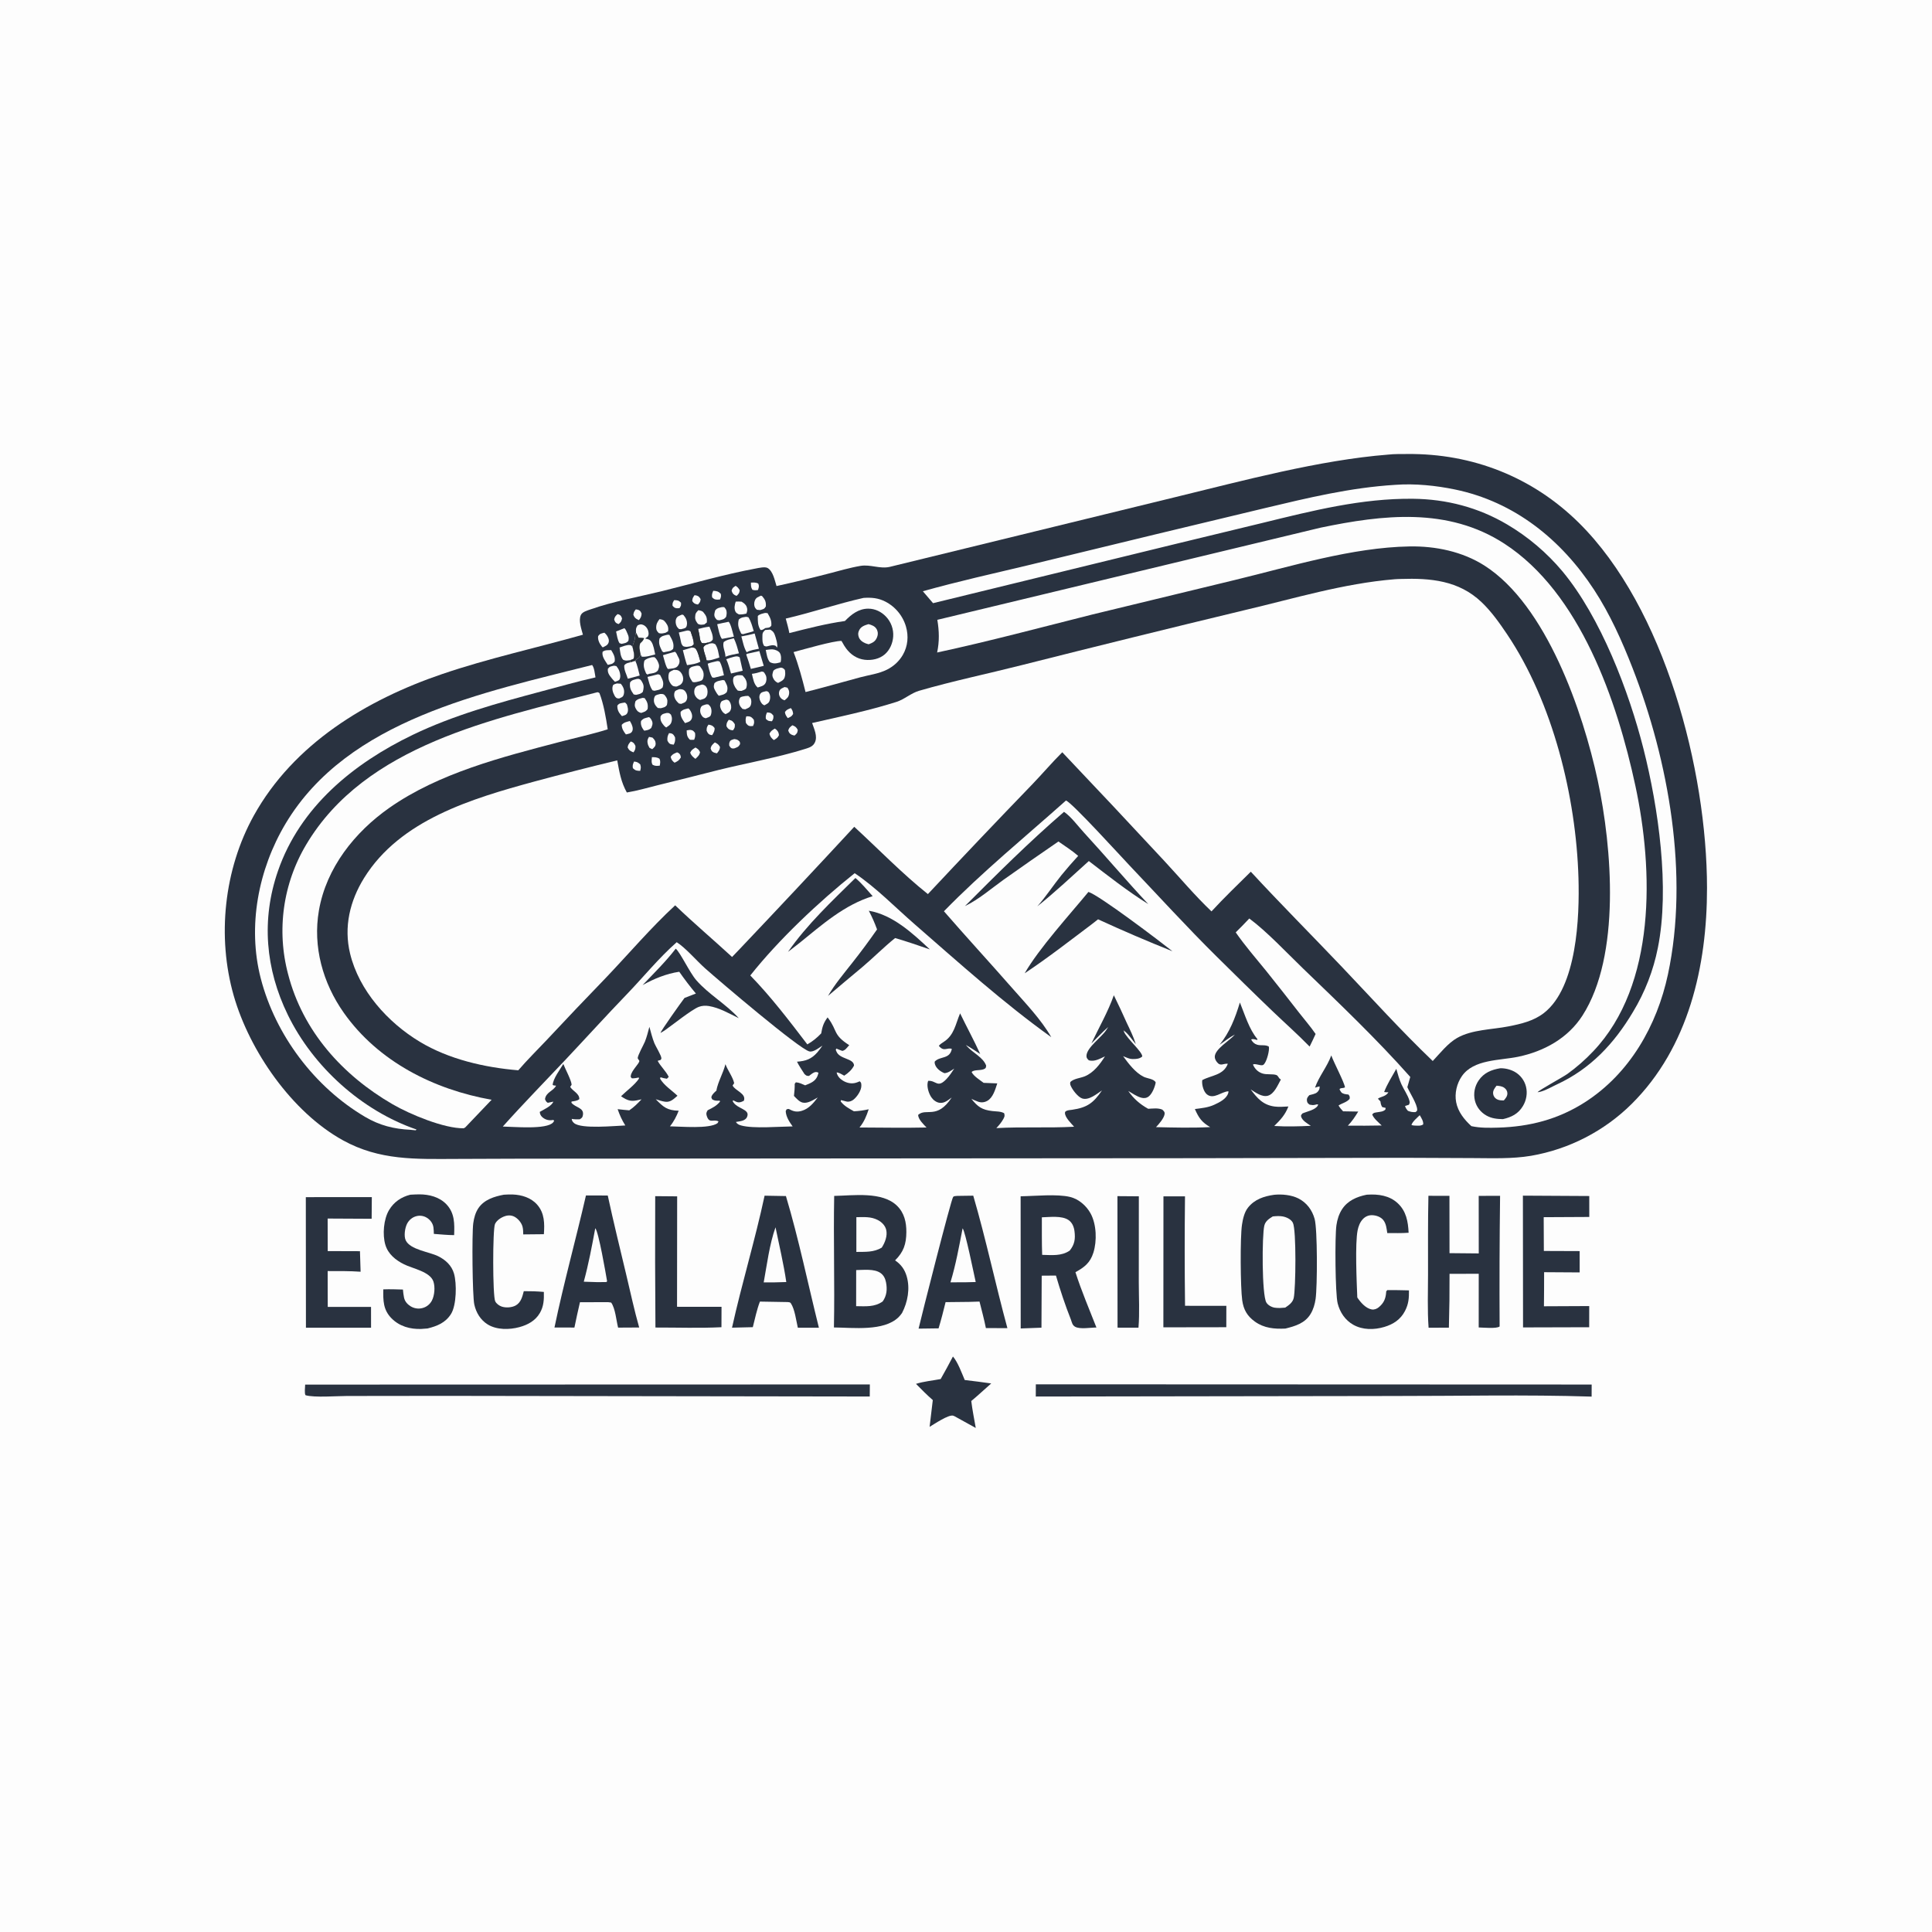
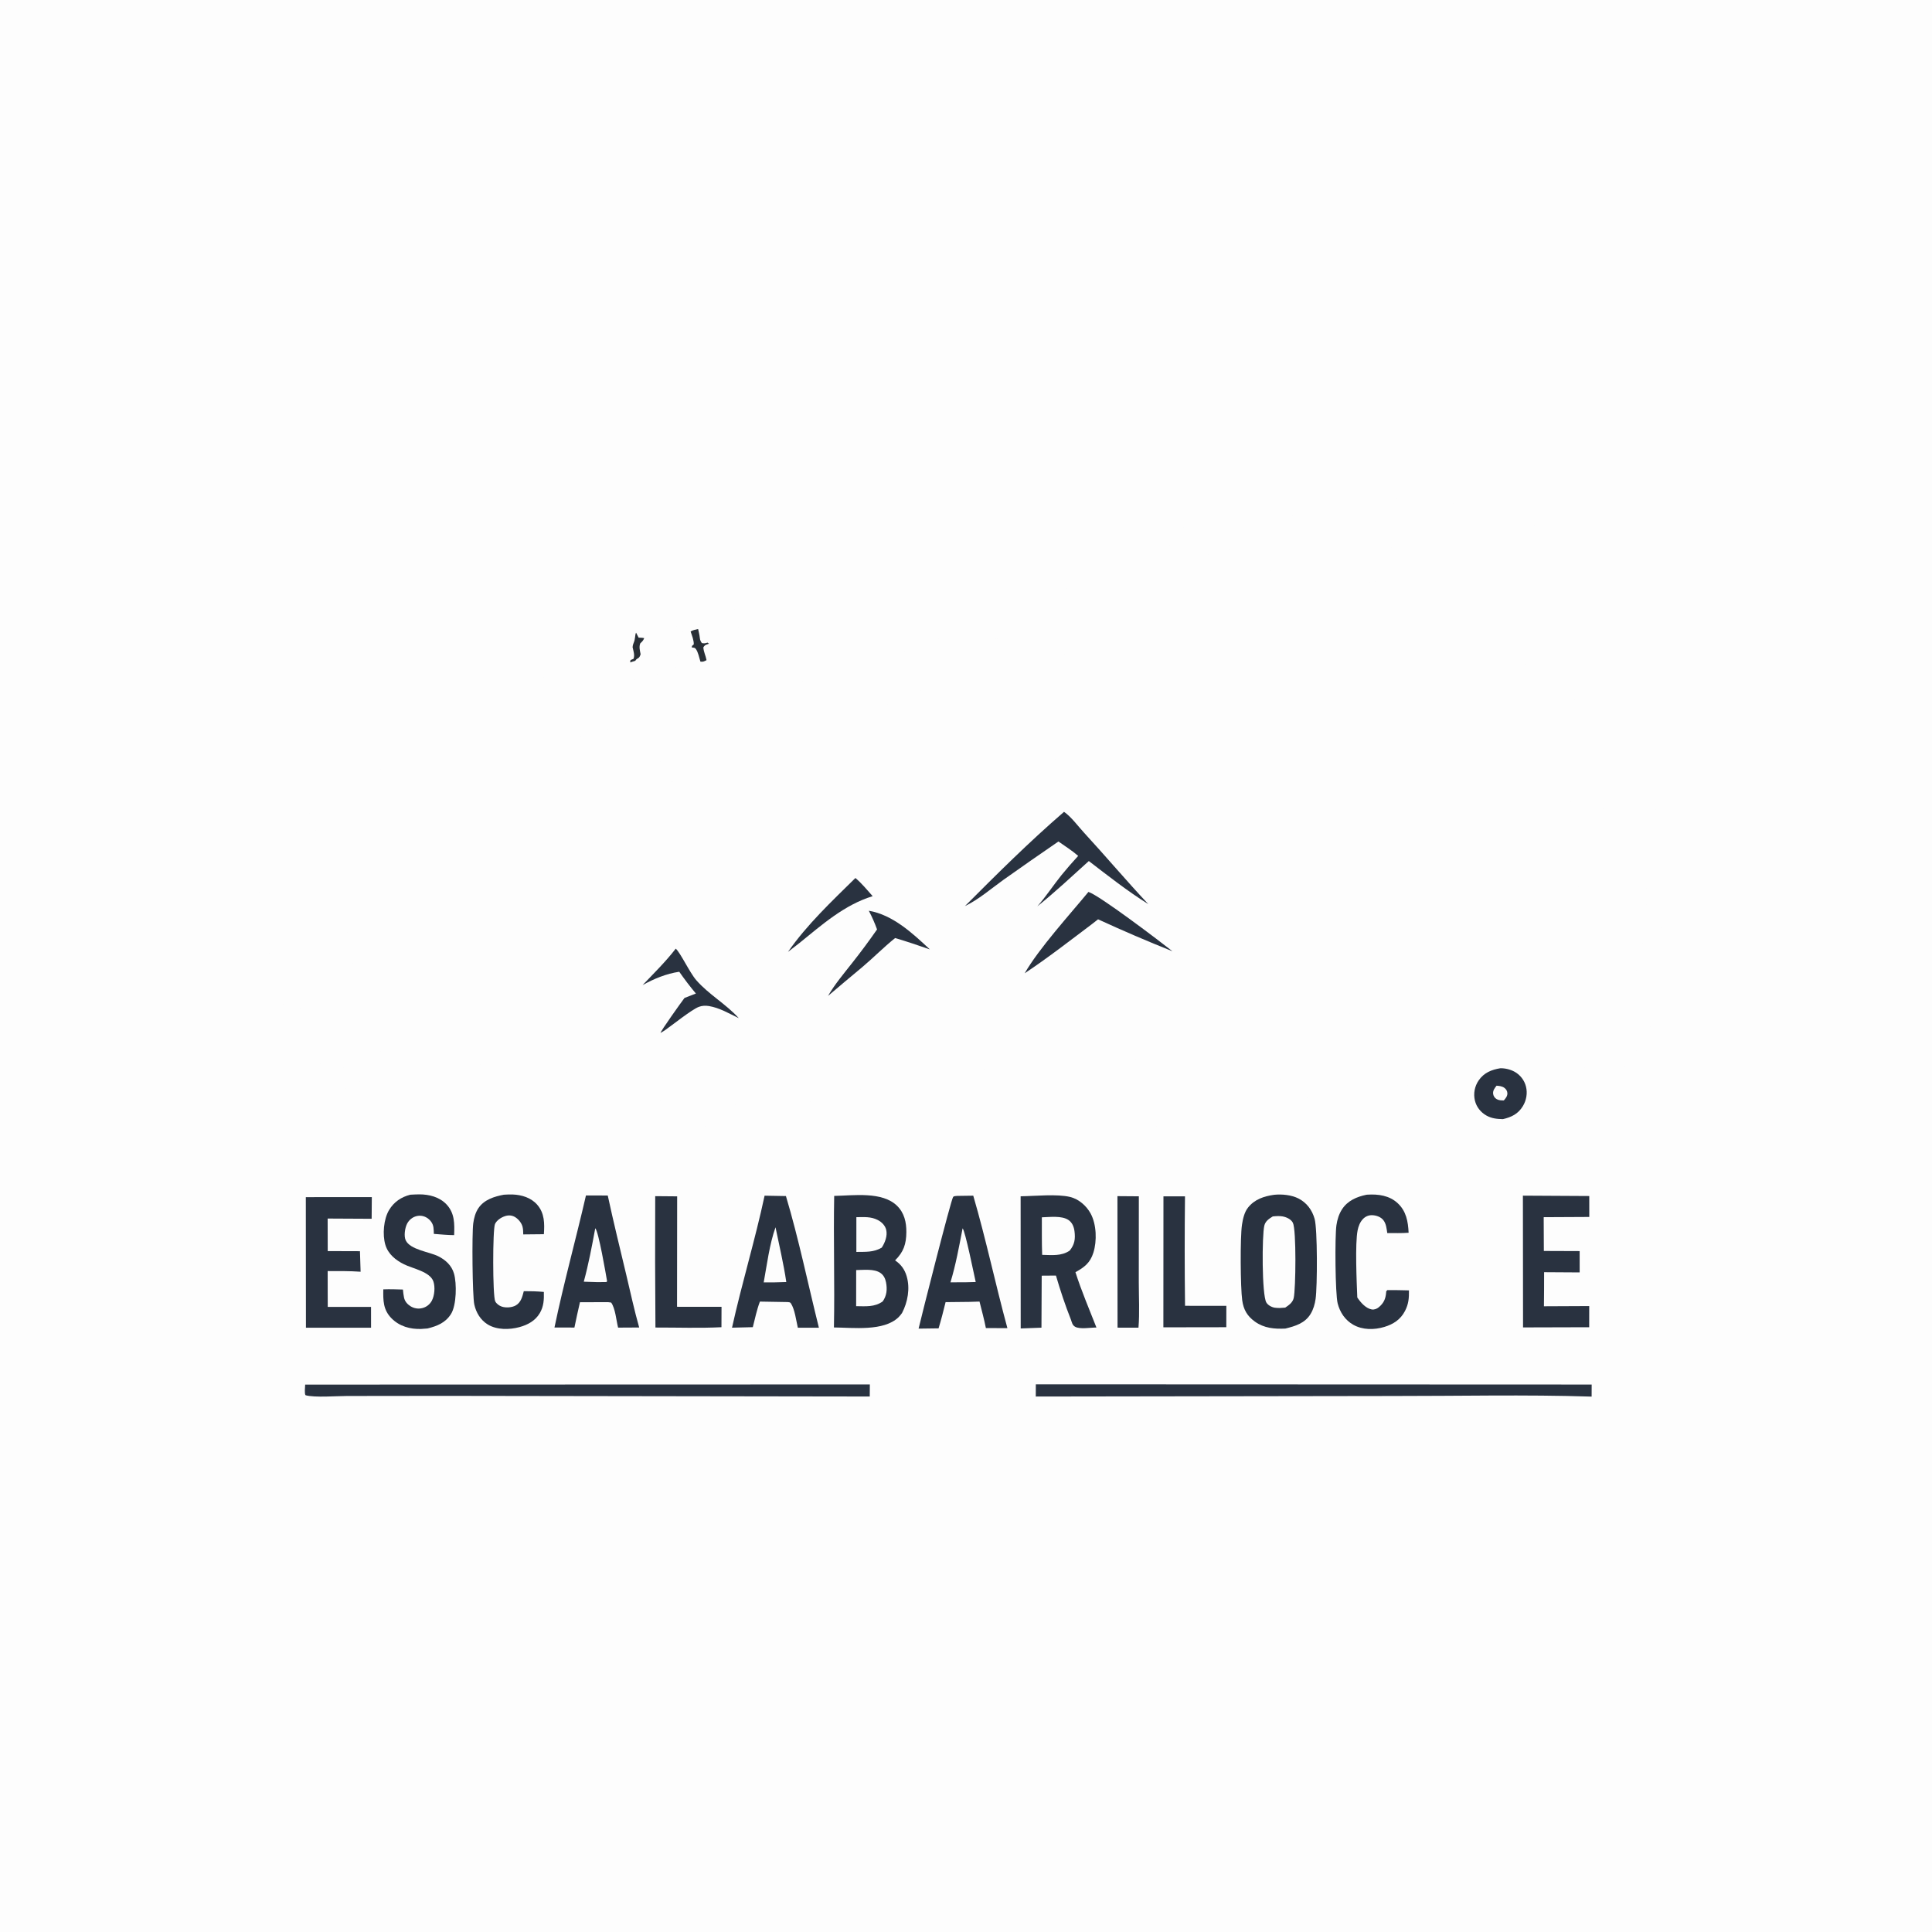
<svg xmlns="http://www.w3.org/2000/svg" width="1023" height="1023">
  <path fill="#FDFDFD" d="M0 0L1024 0L1024 1024L0 1024L0 0Z" />
-   <path fill="#293240" d="M504.585 718.276C507.162 721.219 509.251 727.038 510.834 730.721Q517.855 731.544 524.854 732.539C521.303 735.617 517.925 738.855 514.291 741.845C514.869 746.616 515.841 751.373 516.668 756.109L505.462 749.916C505.218 749.813 504.985 749.681 504.731 749.606C502.273 748.884 494.618 754.116 492.227 755.511L493.919 741.344C490.802 738.62 487.914 735.715 485.019 732.758C489.195 731.441 493.779 731.043 498.09 730.21Q501.448 724.303 504.585 718.276Z" />
  <path fill="#293240" d="M591.688 633.364L603.02 633.449L602.995 678.973C603.002 686.891 603.47 695.118 602.828 703.005L591.741 702.992L591.688 633.364Z" />
  <path fill="#293240" d="M616.051 633.482L627.461 633.471Q627.129 662.447 627.483 691.423L649.354 691.441L649.331 702.767L616.01 702.82L616.051 633.482Z" />
  <path fill="#293240" d="M346.937 633.371L358.555 633.472L358.495 691.943L382.05 691.97L382.01 702.76C370.454 703.343 358.642 702.901 347.058 702.934Q346.778 668.153 346.937 633.371Z" />
  <path fill="#293240" d="M723.563 632.623C723.744 632.607 723.923 632.588 724.104 632.576C729.799 632.222 735.651 633.019 740.017 637.035C744.628 641.276 745.582 646.815 745.866 652.748C742.13 653.04 738.313 652.903 734.564 652.908C734.206 650.54 733.999 647.964 732.455 646.024C731.126 644.353 728.746 643.535 726.67 643.449C724.704 643.367 722.959 644.108 721.62 645.542C720.119 647.151 719.299 649.299 718.87 651.426C717.452 658.453 718.365 678.906 718.691 687.013C720.36 689.537 723.108 692.754 726.297 693.348C727.65 693.6 729.052 693.039 730.079 692.183C732.712 689.988 733.691 687.724 733.962 684.42L734.009 683.768L734.601 683.11Q740.324 683.087 746.044 683.258C746.103 687.343 745.878 690.448 743.935 694.185C741.585 698.705 737.767 701.196 732.995 702.62C727.634 704.219 721.516 704.277 716.54 701.449C712.24 699.006 709.487 694.864 708.289 690.124C707.018 685.094 706.759 654.846 707.644 648.743C708.074 645.777 708.98 642.835 710.622 640.305C713.587 635.737 718.431 633.674 723.563 632.623Z" />
  <path fill="#293240" d="M266.754 632.608C268.318 632.513 269.893 632.419 271.461 632.482C276.244 632.674 281.147 634.156 284.401 637.839C288.382 642.344 288.376 647.884 287.986 653.515L277.061 653.623C277.025 652.284 277.024 650.885 276.693 649.579C276.174 647.529 274.441 645.431 272.624 644.383C270.998 643.445 269.178 643.369 267.415 643.946C265.385 644.61 263.025 646.113 262.104 648.121C260.835 650.888 260.818 686.073 262.212 689.024C262.825 690.321 264.348 691.399 265.67 691.844C267.875 692.586 271.084 692.376 273.114 691.219C275.872 689.645 276.616 686.528 277.346 683.679C280.92 683.654 284.409 683.759 287.97 684.077C288.079 688.11 287.931 691.702 285.84 695.275C283.459 699.345 279.451 701.513 275.031 702.715C269.769 704.146 263.041 704.248 258.252 701.302C254.437 698.956 252.077 695.022 251.139 690.707C250.139 686.11 249.834 653.321 250.592 647.715C250.97 644.924 251.755 641.994 253.367 639.643C256.412 635.205 261.734 633.547 266.754 632.608Z" />
  <path fill="#293240" d="M161.933 633.895L196.879 633.865L196.789 645.345L173.49 645.225L173.535 662.458L190.599 662.513L190.94 673.383C185.142 672.961 179.313 673.053 173.502 673.037L173.516 683.75L173.544 692.025L196.46 692.012L196.473 703.025L161.997 703.021L161.933 633.895Z" />
  <path fill="#293240" d="M806.38 633.098L841.522 633.296L841.533 644.381L817.392 644.505L817.471 662.388L836.434 662.457L836.439 673.747Q827.026 673.632 817.612 673.629L817.589 682.875L817.52 691.677L841.499 691.566L841.482 702.774L806.456 702.872L806.38 633.098Z" />
  <path fill="#293240" d="M217.257 632.606C218.839 632.52 220.431 632.42 222.015 632.418C227.212 632.411 232.668 633.797 236.359 637.667C240.817 642.341 240.686 648.015 240.468 654.003C236.897 653.989 233.289 653.606 229.726 653.35C229.688 652.201 229.668 651.027 229.505 649.888C229.203 647.771 227.908 646.028 226.138 644.881Q225.835 644.683 225.514 644.517Q225.193 644.351 224.856 644.218Q224.519 644.086 224.171 643.989Q223.822 643.892 223.466 643.831Q223.109 643.77 222.748 643.745Q222.387 643.721 222.026 643.734Q221.664 643.747 221.306 643.797Q220.947 643.847 220.596 643.933C218.397 644.457 216.585 645.964 215.552 647.958C214.427 650.128 213.749 654.49 214.83 656.758C217.22 661.773 227.273 662.824 232.019 665.174C235.949 667.12 239.154 670.065 240.399 674.38C241.899 679.574 241.759 691.109 238.8 695.779C235.843 700.445 231.465 702.163 226.378 703.43Q224.688 703.609 222.99 703.681C217.169 703.878 211.495 702.293 207.318 698.059C202.86 693.54 202.858 688.64 202.962 682.722C206.432 682.589 209.885 682.709 213.353 682.816C213.491 684.227 213.638 685.666 213.929 687.054C214.35 689.065 215.647 690.564 217.364 691.647Q217.707 691.864 218.071 692.045Q218.434 692.226 218.814 692.369Q219.193 692.512 219.586 692.616Q219.978 692.72 220.379 692.784Q220.78 692.848 221.185 692.872Q221.59 692.895 221.996 692.877Q222.401 692.859 222.803 692.8Q223.204 692.741 223.598 692.642Q224.001 692.544 224.39 692.405Q224.78 692.265 225.153 692.085Q225.526 691.905 225.878 691.687Q226.23 691.468 226.557 691.214Q226.884 690.959 227.182 690.672Q227.48 690.384 227.746 690.067Q228.012 689.75 228.243 689.406Q228.475 689.062 228.668 688.696C230.101 685.988 230.475 681.481 229.492 678.572C227.714 673.314 218.47 671.723 213.923 669.449C209.491 667.233 205.522 664.056 204.051 659.152C202.435 653.766 203.132 645.56 205.993 640.758C208.562 636.448 212.444 633.808 217.257 632.606Z" />
  <path fill="#293240" d="M310.26 633.017L321.809 633.019C324.822 647.003 328.226 660.85 331.55 674.759C333.794 684.148 335.814 693.628 338.451 702.916L327.284 702.979C326.311 699.179 325.858 692.908 323.623 689.719L322.125 689.513L307.093 689.518Q305.53 696.209 304.157 702.942L293.597 702.917C298.447 679.512 304.912 656.335 310.26 633.017Z" />
  <path fill="#FDFDFD" d="M315.193 650.347C316.936 652.014 320.826 674.697 321.459 678.43L321.111 678.844L316.455 678.901L309.111 678.665C311.647 669.359 313.445 659.827 315.193 650.347Z" />
-   <path fill="#293240" d="M756.352 633.18L767.485 633.196L767.521 663.547L783.006 663.692L782.978 633.219L794.298 633.191Q793.866 667.776 794.054 702.364C792.488 703.664 785.281 702.928 782.981 702.894L782.995 674.476L767.536 674.494Q767.596 688.749 767.19 702.999L756.444 703.039C755.761 693.673 756.141 684.013 756.151 674.619C756.165 660.814 756.045 646.981 756.352 633.18Z" />
  <path fill="#293240" d="M404.854 633.118Q410.505 633.17 416.154 633.319C422.981 656.166 427.827 679.886 433.61 703.029L422.449 703.022C421.573 699.242 420.868 693.351 418.804 690.161C418.333 689.434 417.914 689.589 417.125 689.449L402.377 689.195C400.72 693.544 399.761 698.232 398.617 702.741L387.609 703.008C392.796 679.575 399.839 656.572 404.854 633.118Z" />
  <path fill="#FDFDFD" d="M410.638 649.855C412.608 659.494 414.915 669.109 416.347 678.845L409.462 679.037L404.383 679.041C406.122 669.549 407.416 658.928 410.638 649.855Z" />
  <path fill="#293240" d="M506.894 633.233L515.342 633.112C522.119 656.289 527.079 679.952 533.422 703.256L522.029 703.218C521.103 698.511 519.811 693.844 518.659 689.186L513.191 689.354L500.691 689.488C499.546 694.15 498.376 698.777 496.98 703.372L486.393 703.51C487.88 697.121 503.557 635.191 504.689 633.795C505.154 633.221 506.201 633.325 506.894 633.233Z" />
  <path fill="#FDFDFD" d="M509.707 650.395C511.173 652.127 515.678 674.62 516.646 678.834L511.505 678.964L503.272 679.001C506.114 669.664 507.854 659.966 509.707 650.395Z" />
  <path fill="#293240" d="M548.477 733.001L842.793 733.116Q842.825 736.312 842.768 739.508C807.653 738.376 772.238 739.228 737.09 739.185L548.453 739.466L548.477 733.001Z" />
  <path fill="#293240" d="M161.584 733.147L460.587 733.064L460.534 739.457L234.896 739.116L183.682 739.178C178.434 739.183 166.436 740.133 161.777 738.773C161.114 737.873 161.563 734.407 161.584 733.147Z" />
  <path fill="#293240" d="M540.425 633.44C547.894 633.34 559.727 632.094 566.681 633.809C571.222 634.929 575.28 638.489 577.485 642.543C580.618 648.302 580.905 657.052 578.953 663.284C577.265 668.673 574.151 671.058 569.449 673.625C572.594 683.496 576.785 693.274 580.565 702.932C577.535 702.905 571.801 703.991 569.228 702.493C567.759 701.639 567.571 700.14 567.018 698.643C563.975 690.996 561.445 683.305 559.127 675.414L551.586 675.473L551.456 703.011L540.467 703.422L540.425 633.44Z" />
  <path fill="#FDFDFD" d="M551.663 644.568C555.771 644.472 562.177 643.559 565.766 646.006C567.776 647.377 568.658 649.639 568.953 651.973C569.469 656.054 569.015 658.944 566.43 662.176C562.039 665.22 556.89 664.547 551.826 664.453C551.584 657.842 551.697 651.185 551.663 644.568Z" />
  <path fill="#293240" d="M441.707 633.238C451.859 633.053 467.204 630.75 475.053 638.529C478.855 642.297 479.955 647.225 479.918 652.415C479.872 658.755 478.437 662.926 473.954 667.372C477.117 669.528 479.037 672.165 480.111 675.864C481.965 682.25 480.642 689.482 477.624 695.256C477.041 696.05 476.471 696.803 475.76 697.489C467.9 705.073 451.77 702.974 441.567 702.893C442.037 679.675 441.252 656.449 441.707 633.238Z" />
  <path fill="#FDFDFD" d="M453.448 644.504C457.466 644.459 461.16 644.11 464.834 646.024C466.852 647.076 468.665 648.864 469.23 651.13C470.025 654.324 468.606 657.987 466.886 660.62C462.623 663.178 458.262 662.823 453.445 662.896L453.448 644.504Z" />
  <path fill="#FDFDFD" d="M453.35 672.508C457.262 672.461 462.837 671.733 466.181 674.017C467.893 675.187 468.758 676.985 469.145 678.975C469.865 682.675 469.566 686.029 467.384 689.122C463.086 692.188 458.348 691.671 453.331 691.621L453.35 672.508Z" />
  <path fill="#293240" d="M674.65 632.646C678.772 632.232 683.808 632.695 687.55 634.603C691.914 636.829 694.785 640.719 696.095 645.401C697.636 650.91 697.562 681.196 696.614 687.809C696.22 690.555 695.431 693.289 693.997 695.682C691.019 700.651 685.894 702.174 680.617 703.479C674.845 703.766 669.359 703.298 664.49 699.807C660.374 696.856 658.446 693.436 657.759 688.517C656.81 681.713 656.621 655.158 657.638 648.479C658.099 645.455 658.887 641.857 660.822 639.433C664.356 635.005 669.271 633.414 674.65 632.646Z" />
  <path fill="#FDFDFD" d="M673.929 644.107C675.565 643.933 677.377 643.804 679.003 644.072C681.034 644.407 683.57 645.509 684.574 647.45C686.49 651.155 686.097 682.603 685.028 687.289C684.473 689.721 682.462 691.084 680.529 692.39C678.714 692.567 676.815 692.707 675.004 692.429C673.364 692.179 671.422 691.149 670.545 689.692C668.119 685.662 668.195 654.16 669.46 648.967C670.049 646.55 671.956 645.341 673.929 644.107Z" />
-   <path fill="#293240" d="M735.138 240.707C738.415 240.333 741.94 240.432 745.246 240.401C779.621 240.078 811.471 252.574 836.02 276.837C881.529 321.815 903.832 407.812 903.868 470.151C903.891 511.438 894.163 554.605 863.913 584.597Q862.562 585.932 861.162 587.214Q859.762 588.497 858.314 589.725Q856.866 590.953 855.373 592.126Q853.879 593.298 852.342 594.413Q850.805 595.528 849.227 596.584Q847.649 597.639 846.032 598.634Q844.415 599.63 842.761 600.562Q841.107 601.495 839.419 602.365Q837.731 603.234 836.011 604.039Q834.291 604.844 832.542 605.583Q830.793 606.322 829.017 606.994Q827.241 607.666 825.441 608.27Q823.641 608.874 821.819 609.409Q819.998 609.944 818.157 610.41Q816.316 610.875 814.459 611.271Q812.602 611.666 810.731 611.991C800.613 613.693 790.128 613.246 779.898 613.208L743 613.054L631.164 613.265L277.25 613.524L241.366 613.655C220.077 613.727 201.054 614.518 181.63 603.818C154.54 588.894 132.147 556.471 123.772 527.259C114.828 496.062 118.615 460.314 134.368 431.899C155.445 393.879 194.125 370.517 234.243 356.875C258.61 348.589 283.91 343.089 308.662 336.078C307.878 333.169 306.194 328.481 307.585 325.616C308.39 323.959 310.937 323.288 312.59 322.704C324.7 318.426 338.259 316.032 350.783 312.939C367.085 308.914 383.635 304.103 400.136 301.036C401.711 300.743 405.09 299.939 406.482 300.777C409.343 302.499 410.238 307.348 411.174 310.315Q424.876 307.313 438.452 303.787C444.129 302.34 449.904 300.601 455.681 299.632C460.873 298.761 466.006 301.371 471.16 300.152L622.041 263.303C657.861 254.589 698.68 243.564 735.138 240.707Z" />
-   <path fill="#FDFDFD" d="M327 325.173C327.275 325.253 327.563 325.298 327.825 325.414C328.845 325.864 328.984 326.51 329.381 327.459C328.971 329.165 328.883 329.266 327.573 330.44C327.289 330.335 326.991 330.264 326.722 330.126C325.684 329.593 325.58 329.015 325.215 327.997C325.5 326.535 325.961 326.152 327 325.173Z" />
  <path fill="#FDFDFD" d="M389.515 310.193C390.607 310.867 391.02 311.421 391.673 312.52C391.484 314.195 391.182 314.303 390.07 315.495C389.72 315.382 389.302 315.267 388.993 315.067C387.935 314.382 387.768 313.862 387.381 312.741C387.905 311.168 388.129 311.152 389.515 310.193Z" />
  <path fill="#FDFDFD" d="M406.137 377.245C406.291 377.249 406.446 377.248 406.6 377.258C408.206 377.36 408.479 377.716 409.497 378.895C409.578 380.418 409.533 380.571 408.769 381.892C407.062 381.81 406.699 381.845 405.514 380.626C405.363 379.146 405.555 378.555 406.137 377.245Z" />
  <path fill="#FDFDFD" d="M397.61 308.497C399.031 308.454 400.252 308.291 401.532 309.033C402.073 310.5 401.78 310.911 401.384 312.387C400.202 312.586 399.528 312.628 398.376 312.277C397.53 310.885 397.663 310.103 397.61 308.497Z" />
  <path fill="#FDFDFD" d="M418.762 374.93C419.552 375.883 419.896 376.846 419.955 378.063C419.119 379.485 418.579 379.554 417.122 380.249C416.363 379.161 415.694 378.365 415.627 376.985C416.617 375.686 417.283 375.555 418.762 374.93Z" />
  <path fill="#FDFDFD" d="M367.745 315.164C368.121 315.211 368.668 315.262 369.016 315.386C370.133 315.784 370.382 316.293 370.975 317.239C370.808 318.785 370.61 318.899 369.577 320.094C367.943 319.798 367.484 319.606 366.553 318.274C366.635 316.724 366.866 316.471 367.745 315.164Z" />
  <path fill="#FDFDFD" d="M356.984 317.773C358.849 317.833 359.262 317.86 360.609 319.137C360.668 320.654 360.622 320.735 359.788 322.01C359.385 322.034 358.614 322.093 358.232 322.056C357.142 321.952 356.836 321.489 356.112 320.755C356.066 319.226 356.172 319.084 356.984 317.773Z" />
  <path fill="#FDFDFD" d="M334.006 392.602C335.579 393.165 335.721 393.542 336.471 394.97C336.53 396.601 336.308 397.074 335.447 398.374C333.845 397.753 333.093 397.339 332.334 395.802C332.503 394.255 333.035 393.741 334.006 392.602Z" />
  <path fill="#FDFDFD" d="M336.65 322.677C337.036 322.728 337.651 322.79 338.003 322.929C339.119 323.366 339.274 323.922 339.731 324.926C339.597 326.579 339.293 327.091 338.319 328.348C338.174 328.29 338.025 328.239 337.882 328.174C336.466 327.537 335.931 326.99 335.362 325.548C335.586 324.099 335.746 323.843 336.65 322.677Z" />
  <path fill="#FDFDFD" d="M335.723 403.237C337.365 403.397 337.806 403.696 339.018 404.745C339.454 406.262 339.361 406.613 338.997 408.168C337.16 408.144 336.425 408.033 335.112 406.76C334.821 405.247 335.152 404.605 335.723 403.237Z" />
  <path fill="#FDFDFD" d="M375.143 383.69C376.827 384.008 377.337 384.137 378.376 385.477C378.495 387.041 377.861 387.947 377.117 389.247C376.719 389.203 376.323 389.181 375.941 389.038C374.894 388.647 374.571 387.795 374.151 386.852C374.199 385.217 374.221 385.031 375.143 383.69Z" />
  <path fill="#FDFDFD" d="M385.888 381.123C387.751 381.531 388.042 381.914 389.086 383.456C389.145 385.201 389.122 385.265 388.131 386.703C387.664 386.654 387.172 386.625 386.724 386.467C385.616 386.074 385.134 385.441 384.645 384.433C384.71 382.711 384.949 382.492 385.888 381.123Z" />
  <path fill="#FDFDFD" d="M345.195 400.916C346.675 400.95 347.813 400.901 349.13 401.688C349.847 402.986 349.557 404.028 349.345 405.417C347.872 405.555 346.927 405.692 345.563 404.963C344.767 403.707 345.083 402.329 345.195 400.916Z" />
  <path fill="#FDFDFD" d="M377.668 312.826C379.518 312.931 380.34 313.113 381.653 314.41C381.944 315.671 381.74 316.219 381.266 317.405C380.811 317.454 380.187 317.534 379.742 317.511C378.34 317.438 378.047 317.208 377.081 316.3C376.828 314.795 377.102 314.183 377.668 312.826Z" />
  <path fill="#FDFDFD" d="M419.569 384.028C421.084 384.619 421.701 385.038 422.425 386.521C422.179 388.272 422.04 388.251 420.726 389.47C420.275 389.372 419.631 389.255 419.226 389.053C418.017 388.451 417.8 387.949 417.372 386.779C417.869 385.213 418.321 385.037 419.569 384.028Z" />
  <path fill="#FDFDFD" d="M395.154 379.301C395.658 379.288 396.26 379.251 396.754 379.338C397.903 379.54 398.486 380.29 399.167 381.147C399.435 382.723 399.36 382.925 398.745 384.411C398.341 384.444 397.604 384.521 397.22 384.478C396.009 384.342 395.711 383.723 394.987 382.854C394.738 381.433 394.732 380.731 395.154 379.301Z" />
  <path fill="#FDFDFD" d="M378.518 393.101C379.866 393.762 380.478 394.194 381.216 395.493C381.172 397.039 380.548 397.724 379.642 398.879C379.183 398.783 378.402 398.642 377.99 398.454C376.818 397.918 376.675 397.403 376.29 396.293C376.584 394.719 377.391 394.118 378.518 393.101Z" />
  <path fill="#FDFDFD" d="M354.256 388.195C354.61 388.23 355.2 388.273 355.526 388.38C356.648 388.75 356.882 389.484 357.445 390.435C357.571 392.099 357.481 392.772 356.758 394.275C356.278 394.226 355.681 394.184 355.221 394.051C354.188 393.75 353.839 392.968 353.383 392.085C353.315 390.375 353.451 389.705 354.256 388.195Z" />
  <path fill="#FDFDFD" d="M363.597 386.739C364.249 386.643 365.152 386.428 365.797 386.52C367.027 386.694 367.297 387.204 368.03 388.095C368.191 389.585 368.145 390.26 367.563 391.699C366.755 391.776 366.144 391.769 365.346 391.702C363.688 390.128 363.676 388.935 363.597 386.739Z" />
  <path fill="#FDFDFD" d="M368.266 395.798C369.604 396.662 369.999 396.775 370.668 398.27C370.349 399.97 369.414 400.69 368.216 401.817C366.91 400.788 365.996 400.099 365.469 398.51C366.15 396.994 366.91 396.716 368.266 395.798Z" />
  <path fill="#FDFDFD" d="M343.661 390.178L345.495 390.562C346.381 391.469 347.053 392.164 347.152 393.494C347.273 395.11 346.446 395.699 345.359 396.692L343.965 396.043C343.63 395.418 343.191 394.705 343.019 394.003C342.613 392.35 342.782 391.551 343.661 390.178Z" />
  <path fill="#FDFDFD" d="M358.48 398.38C358.717 398.472 358.981 398.514 359.192 398.656C360.245 399.366 360.379 399.955 360.497 401.093C359.409 402.816 358.96 402.959 357.205 403.86C355.987 402.968 355.404 402.16 355.123 400.708C356.164 399.23 356.857 399.1 358.48 398.38Z" />
  <path fill="#FDFDFD" d="M410.256 385.788C410.529 385.983 410.83 386.143 411.074 386.373C412.093 387.331 412.278 387.967 412.471 389.261C411.693 390.797 411.177 390.981 409.754 391.881C408.49 390.848 407.792 390.088 407.422 388.504C408.215 386.953 408.822 386.718 410.256 385.788Z" />
  <path fill="#FDFDFD" d="M751.756 590.487C752.587 591.908 753.822 593.758 753.568 595.393C752.196 596.334 750.468 596.021 748.875 595.977C748.278 595.982 747.915 595.855 747.352 595.675C748.005 593.754 750.334 591.932 751.756 590.487Z" />
  <path fill="#FDFDFD" d="M388.762 391.342C389.817 391.486 390.345 391.534 391.193 392.244C391.945 392.874 391.773 393.099 391.887 393.999C390.995 395.608 390.486 395.577 388.837 396.276C388.571 396.293 388.305 396.345 388.04 396.326C386.9 396.247 386.713 395.632 386.127 394.78C386.064 393.918 386.065 393.517 386.426 392.7C386.846 391.749 387.829 391.686 388.762 391.342Z" />
  <path fill="#FDFDFD" d="M415.454 363.789L416.945 364.131C417.621 365.248 418.026 365.976 417.834 367.319C417.564 369.201 416.775 369.717 415.421 370.82C414.52 370.479 413.786 370.142 413.201 369.321C412.485 368.315 412.26 367.223 412.63 366.038C413.065 364.644 414.273 364.371 415.454 363.789Z" />
  <path fill="#FDFDFD" d="M333.485 381.783C333.686 381.986 333.797 382.263 333.941 382.51C334.681 383.782 335.457 385.722 334.776 387.152C334.126 388.515 332.712 388.54 331.418 388.874C330.217 387.359 329.168 385.724 329.216 383.785C330.535 382.389 331.664 382.314 333.485 381.783Z" />
  <path fill="#FDFDFD" d="M330.264 372.073L331.008 372.01L331.904 372.926C332.342 374.253 332.811 375.891 332.277 377.278C331.724 378.712 330.653 378.732 329.339 379.194C329.156 378.998 328.97 378.806 328.79 378.606C327.462 377.126 326.789 375.545 326.897 373.601C327.926 372.256 328.644 372.411 330.264 372.073Z" />
  <path fill="#FDFDFD" d="M320.026 335.016C320.468 335.431 320.915 335.832 321.263 336.334C322.015 337.415 322.704 338.9 322.249 340.222C321.717 341.772 320.5 342.082 319.17 342.799C319.022 342.662 318.852 342.545 318.725 342.389C317.465 340.835 316.427 338.859 316.714 336.846C317.739 335.377 318.342 335.487 320.026 335.016Z" />
  <path fill="#FDFDFD" d="M405.74 365.972C406.613 366.126 406.851 366.214 407.301 367.028C407.898 368.111 407.921 369.497 407.611 370.67C407.144 372.439 406.199 372.63 404.743 373.47C403.689 373.065 403.221 372.407 402.688 371.419C402.115 370.359 401.841 368.838 402.391 367.713C403.072 366.32 404.384 366.338 405.74 365.972Z" />
  <path fill="#FDFDFD" d="M384.49 370.453C385.444 370.565 385.771 370.661 386.337 371.503C387.081 372.609 387.417 374.342 386.983 375.631C386.449 377.216 385.574 377.391 384.215 378.137C382.822 377.521 382.011 376.323 381.509 374.905C381.131 373.836 381.258 372.748 381.784 371.758C382.226 370.927 383.62 370.748 384.49 370.453Z" />
  <path fill="#FDFDFD" d="M343.655 379.71C344.365 380.046 345.048 381.228 345.31 381.97C345.78 383.299 345.302 384.272 344.809 385.485C343.553 386.609 342.813 386.585 341.185 386.905C341.054 386.779 340.901 386.671 340.792 386.526C339.734 385.12 339.088 383.462 339.445 381.76C340.779 380.201 341.708 380.234 343.655 379.71Z" />
  <path fill="#FDFDFD" d="M374.008 372.949L375.002 372.981C375.398 373.326 375.803 373.639 376.091 374.093C376.918 375.396 376.91 377.48 376.283 378.868C375.921 379.669 374.5 379.988 373.705 380.328C372.473 379.987 372.121 379.81 371.407 378.636Q371.279 378.428 371.174 378.208Q371.07 377.988 370.99 377.757Q370.91 377.527 370.855 377.289Q370.801 377.051 370.773 376.809Q370.745 376.566 370.744 376.323Q370.742 376.079 370.767 375.836Q370.793 375.593 370.844 375.355Q370.896 375.116 370.973 374.885C371.447 373.435 372.727 373.387 374.008 372.949Z" />
  <path fill="#FDFDFD" d="M352.94 377.532C354.259 377.504 354.217 377.497 355.229 378.345C355.732 379.458 355.9 380.221 355.733 381.418C355.433 383.571 354.415 384.059 352.76 385.212C351.929 384.722 351.395 384.054 350.841 383.279C349.902 381.965 349.529 380.961 349.768 379.314C350.709 377.86 351.315 377.988 352.94 377.532Z" />
  <path fill="#FDFDFD" d="M364.467 375.105C365.04 375.472 365.331 375.924 365.672 376.505C366.403 377.751 366.829 379.481 366.131 380.833C365.407 382.233 364.095 382.379 362.725 382.885C361.344 380.946 360.143 379.369 360.394 376.934C361.701 375.584 362.674 375.569 364.467 375.105Z" />
  <path fill="#FDFDFD" d="M361.201 325.411L361.911 325.671C362.551 326.458 363.071 327.154 363.423 328.116C363.877 329.355 363.977 330.802 363.349 332.001C362.951 332.762 361.429 332.927 360.621 333.167L359.513 333.053C359.143 332.657 358.592 332.136 358.334 331.639C357.755 330.525 357.548 328.907 358.013 327.693C358.597 326.166 359.811 326.022 361.201 325.411Z" />
  <path fill="#FDFDFD" d="M369.787 323.115C370.727 323.291 371.801 323.42 372.436 324.189C373.991 326.071 374.493 327.154 374.26 329.621L372.924 330.633C371.46 330.795 370.913 331.013 369.566 330.353C368.683 329.169 368.022 328.318 368.082 326.751C368.154 324.886 368.487 324.414 369.787 323.115Z" />
  <path fill="#FDFDFD" d="M402.918 315.409L403.535 315.629C405.127 317.508 405.673 318.604 405.515 321.105C404.668 322.618 404.146 322.5 402.548 323.038L400.823 322.886C400.462 322.564 400.16 322.333 399.896 321.901C399.202 320.769 399.215 319.112 399.731 317.897C400.403 316.313 401.468 316.124 402.918 315.409Z" />
  <path fill="#FDFDFD" d="M382.257 321.467L383.435 321.466C383.784 321.844 384.122 322.167 384.355 322.644C385.015 323.998 384.784 325.209 384.489 326.605C383.355 328.071 382.638 327.985 380.884 328.45L379.678 328.266C379.299 327.863 378.848 327.427 378.589 326.932C377.911 325.639 378.379 324.356 378.761 323.08C379.908 321.851 380.654 321.87 382.257 321.467Z" />
  <path fill="#FDFDFD" d="M349.196 327.848C350.864 328.062 351.474 328.279 352.493 329.649C353.632 331.18 354.07 332.335 353.738 334.274L352.398 335.049C351.115 335.353 350.192 335.616 348.876 335.251C348.084 334.445 347.504 333.822 347.463 332.629C347.39 330.524 348.015 329.424 349.196 327.848Z" />
  <path fill="#FDFDFD" d="M394.758 368.532L396.208 368.468C396.588 368.794 397.034 369.139 397.313 369.562C397.961 370.545 397.927 372.025 397.624 373.113C397.171 374.738 395.99 374.915 394.609 375.594C394.134 375.589 393.588 375.43 393.119 375.34C392.428 374.585 391.843 373.981 391.505 372.982C391.117 371.835 391.184 370.578 391.819 369.536C392.272 368.792 393.915 368.719 394.758 368.532Z" />
  <path fill="#FDFDFD" d="M326.671 361.882L328.672 362.034C328.822 362.214 328.982 362.387 329.123 362.574C330.264 364.084 330.801 365.83 330.285 367.709C329.874 369.206 329.071 369.254 327.792 369.869L326.682 369.709C326.07 369.323 325.768 368.996 325.422 368.354C324.541 366.72 323.877 364.846 324.528 363.005C324.777 362.3 325.997 362.124 326.671 361.882Z" />
  <path fill="#FDFDFD" d="M389.561 318.565C390.653 318.483 391.624 318.475 392.713 318.597C393.837 319.366 394.861 319.974 395.366 321.32C395.871 322.663 395.705 323.595 395.224 324.878C393.825 325.226 392.713 325.424 391.249 325.338C390.538 324.892 389.82 324.649 389.436 323.864C388.603 322.162 388.997 320.278 389.561 318.565Z" />
  <path fill="#FDFDFD" d="M323.132 344.251L323.647 344.261C324.833 346.261 325.857 347.913 325.464 350.3C324.319 351.748 323.571 351.629 321.812 352.042C321.778 351.991 321.743 351.941 321.71 351.889C320.418 349.826 318.553 347.618 319.082 345.113C320.504 344.126 321.427 344.321 323.132 344.251Z" />
  <path fill="#FDFDFD" d="M330.644 332.61C331.482 333.414 331.841 334.599 332.314 335.647C332.973 337.104 333.027 337.78 332.737 339.335C331.622 340.608 330.743 340.543 329.123 340.922L328.029 340.562C326.935 338.82 326.664 336.375 326.22 334.375L330.644 332.61Z" />
  <path fill="#FDFDFD" d="M325.145 352.482L326.381 352.703C327.049 353.544 327.547 354.305 327.93 355.317C328.426 356.629 328.724 358.507 328.024 359.798C327.677 360.439 326.306 360.747 325.635 361.014C324.933 360.371 324.337 359.674 323.748 358.928C322.522 357.374 321.619 356.186 321.883 354.103C322.915 352.76 323.536 352.873 325.145 352.482Z" />
  <path fill="#FDFDFD" d="M359.678 364.913C359.931 364.917 360.184 364.904 360.436 364.924C361.837 365.034 362.451 365.402 363.193 366.614C363.86 367.703 364.104 369.184 363.671 370.423C363.109 372.035 362.107 372.09 360.662 372.713L359.501 372.512C358.575 371.677 357.853 370.898 357.349 369.736C356.887 368.672 356.813 367.378 357.283 366.309C357.629 365.523 358.912 365.243 359.678 364.913Z" />
  <path fill="#FDFDFD" d="M413.257 353.545C413.363 353.534 413.469 353.502 413.576 353.513C414.547 353.619 415.004 354.049 415.612 354.751C415.838 356.242 415.912 357.324 415.427 358.786C414.93 360.285 413.275 360.909 411.977 361.597C410.655 361.063 409.827 360.132 409.278 358.814C408.703 357.434 409.092 356.498 409.517 355.161C410.685 354.007 411.689 353.958 413.257 353.545Z" />
  <path fill="#FDFDFD" d="M340.308 369.521L341.372 369.676C342.808 371.708 343.248 373.001 342.907 375.462C341.868 376.884 341.118 376.922 339.491 377.51C338.001 377.112 337.347 376.543 336.608 375.11C335.868 373.672 336.093 372.777 336.481 371.323C337.668 370.03 338.642 369.993 340.308 369.521Z" />
  <path fill="#FDFDFD" d="M349.536 367.467C349.811 367.462 350.087 367.434 350.362 367.452C351.604 367.532 351.82 367.859 352.529 368.853C353.646 370.417 353.465 371.544 353.14 373.295C352.181 374.607 351.438 374.559 349.91 375.009L348.317 374.884C347.475 374.062 346.794 373.296 346.431 372.162C346.083 371.076 346.19 369.673 346.747 368.677C347.168 367.924 348.723 367.721 349.536 367.467Z" />
  <path fill="#FDFDFD" d="M371.749 362.475C371.82 362.474 371.893 362.457 371.963 362.471C373.071 362.701 373.697 363.117 374.233 364.181C374.807 365.321 374.816 367.391 374.21 368.53C373.364 370.12 372.272 370.132 370.692 370.637C369.452 370.158 368.667 369.465 368.027 368.238C367.466 367.164 367.422 365.461 368.028 364.36C368.796 362.966 370.337 362.898 371.749 362.475Z" />
  <path fill="#FDFDFD" d="M403.418 355.566L404.407 355.84C404.799 356.406 405.241 356.992 405.51 357.633C406.034 358.881 405.957 360.524 405.322 361.718C404.499 363.268 402.729 363.495 401.202 364.041C399.129 362.333 398.753 359.267 398.136 356.797C399.969 356.606 401.654 356.085 403.418 355.566Z" />
  <path fill="#FDFDFD" d="M382.758 360.081L383.62 360.258Q383.926 360.802 384.215 361.354C385.199 363.251 385.518 364.399 384.84 366.469C383.539 367.876 382.433 367.905 380.609 368.403C379.8 367.619 379.29 366.72 378.736 365.742C377.834 364.15 377.788 363.476 378.31 361.736C379.733 360.485 380.926 360.473 382.758 360.081Z" />
  <path fill="#FDFDFD" d="M405.47 344.147C406.651 343.999 407.895 343.797 409.087 343.845C410.306 343.895 412.193 344.644 412.909 345.713C413.718 346.923 413.724 349.351 413.32 350.684C411.051 351.274 409.845 351.678 407.658 350.603C406.189 348.874 405.95 346.318 405.47 344.147Z" />
  <path fill="#FDFDFD" d="M390.392 357.571C391.366 357.473 392.168 357.482 393.137 357.619C393.604 358.141 394.183 358.724 394.559 359.327C395.518 360.867 395.705 362.601 395.13 364.317C394.848 365.163 393.435 365.481 392.641 365.835C391.939 365.863 391.356 365.785 390.665 365.685C390.131 365.096 389.646 364.527 389.239 363.839C388.395 362.409 387.807 360.388 388.402 358.761C388.668 358.033 389.727 357.858 390.392 357.571Z" />
  <path fill="#FDFDFD" d="M337.197 359.506C337.429 359.485 338.024 359.419 338.232 359.473C339.314 359.758 339.588 360.44 340.107 361.342C341.105 363.073 340.866 364.469 340.388 366.327C339.244 367.545 338.377 367.532 336.78 367.931L335.538 367.693C333.934 365.388 333.285 364.182 333.63 361.337C334.656 359.971 335.589 359.987 337.197 359.506Z" />
  <path fill="#FDFDFD" d="M328.058 342.876C329.673 342.337 331.922 341.326 333.629 341.562C334.375 341.665 334.515 342.133 334.957 342.677C335.379 344.664 336.22 346.935 335.443 348.851L333.879 349.505C332.403 349.734 331.303 350.031 329.906 349.311C328.492 347.675 328.402 344.963 328.058 342.876Z" />
  <path fill="#FDFDFD" d="M405.133 324.547L406.42 324.659C407.738 326.918 408.679 328.663 408.408 331.341C407.41 332.54 406.779 332.34 405.271 332.554C404.321 333.124 403.812 333.719 402.682 333.546C401.167 331.184 401.244 328.847 401.268 326.143C402.352 325.088 403.703 324.941 405.133 324.547Z" />
  <path fill="#FDFDFD" d="M359.429 334.921Q360.808 334.578 362.194 334.26C363.751 333.917 364.333 333.503 365.689 334.382C366.393 336.567 367.393 338.883 367.36 341.197L366.403 342.026C364.766 342.352 363.294 342.86 361.704 342.129C361.019 341.368 360.777 340.873 360.596 339.892C360.285 338.21 359.858 336.576 359.429 334.921Z" />
  <path fill="#FDFDFD" d="M336.413 349.864C337.507 352.277 338.034 355.137 338.729 357.698L332.438 359.383C331.749 357.042 330.325 354.747 330.557 352.261C331.6 351.099 332.176 351.123 333.658 350.738L336.413 349.864Z" />
  <path fill="#FDFDFD" d="M369.65 333.065C371.66 332.507 373.57 332.051 375.648 331.831C376.466 334.003 377.694 336.34 377.392 338.691C376.495 339.904 376.06 339.848 374.65 340.269C373.337 340.613 372.907 340.807 371.612 340.478C370.981 339.557 370.688 338.949 370.57 337.855C370.392 336.221 370.022 334.664 369.65 333.065Z" />
  <path fill="#FDFDFD" d="M348.251 357.072C348.766 357.027 349.092 357.243 349.559 357.441C350.774 359.876 351.736 361.3 350.853 364.007C349.503 365.376 348.386 365.347 346.538 365.766L345.51 365.522C344.045 363.541 343.552 360.777 342.865 358.432L348.251 357.072Z" />
  <path fill="#FDFDFD" d="M384.542 349.06C385.833 348.624 387.173 348.1 388.501 347.8C389.797 347.507 390.452 347.331 391.65 348.017C392.186 350.391 392.755 352.763 393.256 355.145L387.074 356.632C386.299 354.167 385.685 351.369 384.542 349.06Z" />
  <path fill="#FDFDFD" d="M379.492 350.11C380.214 349.968 380.385 350.062 381.06 350.295C382.325 352.518 382.738 355.082 383.317 357.553L378.166 358.85C377.805 358.899 377.446 358.742 377.089 358.674C375.775 356.492 375.344 353.883 374.735 351.431C376.265 350.814 377.892 350.493 379.492 350.11Z" />
  <path fill="#FDFDFD" d="M356.758 354.687C357.33 354.724 358.215 354.71 358.787 354.876C360.007 355.23 360.764 356.209 361.283 357.343C361.821 358.515 361.96 360.048 361.353 361.243C360.617 362.692 359.732 362.856 358.351 363.497C357.283 363.484 357.607 363.552 356.718 363.343C355.815 363.13 355.086 362.015 354.638 361.207C353.85 359.784 353.723 357.979 354.213 356.434C354.494 355.549 355.952 355.11 356.758 354.687Z" />
  <path fill="#FDFDFD" d="M385.828 329.231C387.027 330.361 388.041 335.321 388.591 337.097L382.351 338.291C381.142 337.491 380.201 332.171 379.761 330.52C381.768 330.037 383.807 329.654 385.828 329.231Z" />
  <path fill="#FDFDFD" d="M353.287 336.13L354.398 336.109C354.482 336.25 354.571 336.388 354.651 336.53C355.966 338.86 357.095 340.9 356.418 343.59C355.193 344.92 353.86 344.855 352.118 345.226C351.185 345.473 351.682 345.495 350.653 344.93C349.44 342.371 348.588 340.941 349.213 338.082C350.456 336.612 351.461 336.63 353.287 336.13Z" />
  <path fill="#FDFDFD" d="M388.578 337.984C389.818 340.546 390.525 343.205 391.282 345.937C388.952 346.458 386.314 346.807 384.122 347.746C384.146 345.095 382.437 342.574 383.179 340.013C384.733 338.733 386.666 338.451 388.578 337.984Z" />
  <path fill="#FDFDFD" d="M368.382 352.592C369.268 352.416 369.691 352.416 370.547 352.711C371.223 353.626 372.033 354.633 372.375 355.73C372.762 356.97 372.662 358.79 371.942 359.89C371.428 360.674 369.581 360.889 368.68 361.142C367.708 361.299 367.54 361.305 366.655 361.063C364.989 358.54 364.486 357.33 364.912 354.289C365.964 352.93 366.751 353.012 368.382 352.592Z" />
  <path fill="#FDFDFD" d="M394.987 326.607C395.457 326.585 395.851 326.743 396.301 326.869C397.725 329.118 398.34 331.655 399.099 334.184C397.51 334.772 395.748 335.138 394.11 335.598C393.081 335.869 393.624 335.859 392.482 335.528C391.158 332.684 390.407 331.171 391.175 328.072C392.466 326.86 393.274 326.926 394.987 326.607Z" />
  <path fill="#FDFDFD" d="M405.156 333.581L407.825 333.393C409.085 334.1 409.68 334.647 410.209 336.04C410.733 337.418 412.05 341.622 411.412 342.925L410.823 342.029C409.229 341.303 408.065 341.77 406.453 342.175C405.533 342.406 405.481 342.279 404.615 342.007C403.645 340.505 403.681 339.034 403.696 337.282C403.712 335.293 403.7 335 405.156 333.581Z" />
  <path fill="#FDFDFD" d="M395.565 346.17L402.07 344.746L404.41 352.572L397.585 354.191C396.809 351.636 396.055 349.08 395.127 346.575L395.565 346.17Z" />
  <path fill="#FDFDFD" d="M375.438 340.845C377.016 340.583 377.3 340.362 378.755 341.139C380.153 343.177 380.412 345.755 380.896 348.141C379.136 348.658 375.901 350.045 374.113 349.556C373.684 347.212 372.573 345.18 372.425 342.8C373.255 341.377 373.93 341.409 375.438 340.845Z" />
  <path fill="#FDFDFD" d="M357.425 345.113C358.224 345.789 358.449 346.555 358.888 347.463C359.181 348.07 359.645 348.799 359.761 349.467C359.982 350.75 359.571 351.83 358.735 352.808C357.687 354.034 355.192 354.053 353.676 354.23C352.58 353.35 351.517 348.482 351.032 346.938C353.147 346.269 355.285 345.695 357.425 345.113Z" />
  <path fill="#FDFDFD" d="M345.183 348L346.472 347.959C347.575 348.606 348.398 350.309 348.784 351.499C349.249 352.931 348.854 353.798 348.303 355.092C347.077 356.477 345.361 356.508 343.633 356.805L342.889 357.184L342.132 356.643C341.044 354.072 340.5 352.64 341.195 349.858C342.417 348.594 343.518 348.497 345.183 348Z" />
  <path fill="#FDFDFD" d="M392.544 336.981C394.925 336.542 397.262 336.09 399.595 335.429L401.835 343.515C399.723 343.966 397.23 344.236 395.388 345.39C393.885 343.007 393.304 339.68 392.544 336.981Z" />
  <path fill="#FDFDFD" d="M366.314 342.848C367.258 342.98 367.811 342.789 368.42 343.606C369.717 345.342 370.221 348.273 370.876 350.333C368.744 351.558 366.178 351.798 363.79 352.195C362.886 349.629 362.279 346.918 361.575 344.289C363.176 343.88 364.741 343.354 366.314 342.848Z" />
  <path fill="#282F36" d="M365.689 334.382C366.88 333.613 368.29 333.394 369.65 333.065C370.022 334.664 370.392 336.221 370.57 337.855C370.688 338.949 370.981 339.557 371.612 340.478C372.907 340.807 373.337 340.613 374.65 340.269L375.438 340.845C373.93 341.409 373.255 341.377 372.425 342.8C372.573 345.18 373.684 347.212 374.113 349.556C372.756 350.208 372.407 350.514 370.876 350.333C370.221 348.273 369.717 345.342 368.42 343.606C367.811 342.789 367.258 342.98 366.314 342.848L366.403 342.026L367.36 341.197C367.393 338.883 366.393 336.567 365.689 334.382Z" />
  <path fill="#FDFDFD" d="M459.876 330.483C460.469 330.639 460.499 330.631 461.029 330.82C462.65 331.399 463.869 332.141 464.514 333.854C465 335.145 464.853 336.364 464.327 337.603C463.411 339.757 462.023 340.353 459.974 341.15C459.398 340.99 458.78 340.841 458.225 340.609C456.67 339.963 455.202 338.889 454.681 337.204C454.259 335.838 454.327 334.955 454.952 333.67C455.913 331.696 457.931 331.065 459.876 330.483Z" />
  <path fill="#FDFDFD" d="M336.781 334.99C336.716 333.105 336.554 332.757 337.623 331.125C338.832 330.613 339.335 330.345 340.651 330.929C341.991 331.524 343.008 332.94 343.283 334.349C343.515 335.543 343.552 335.915 343.066 337.011L341.572 338.102C343.029 338.458 343.94 338.451 344.874 339.792C346.074 341.513 346.454 344.483 346.93 346.517C344.604 347.107 342.196 347.963 339.783 347.7L339.209 346.426C338.308 349.297 337.473 348.029 336.413 349.864L333.658 350.738L333.879 349.505L335.443 348.851C336.22 346.935 335.379 344.664 334.957 342.677C335.044 341.908 335.13 341.327 335.445 340.611C336.563 338.074 336.085 336.524 336.781 334.99Z" />
  <path fill="#282F36" d="M334.957 342.677C335.044 341.908 335.13 341.327 335.445 340.611C336.563 338.074 336.085 336.524 336.781 334.99L337.082 335.528C337.462 336.22 337.809 336.922 338.153 337.633C339.121 337.69 340.178 337.658 341.116 337.897C341.005 338.128 340.904 338.363 340.784 338.589C340.297 339.497 339.809 339.955 339.048 340.618C338.241 342.542 338.85 344.444 339.209 346.426C338.308 349.297 337.473 348.029 336.413 349.864L333.658 350.738L333.879 349.505L335.443 348.851C336.22 346.935 335.379 344.664 334.957 342.677Z" />
  <path fill="#FDFDFD" d="M457.266 316.585C461.54 316.33 464.975 316.583 468.895 318.596Q469.38 318.849 469.851 319.125Q470.323 319.402 470.78 319.702Q471.237 320.002 471.678 320.325Q472.119 320.648 472.544 320.992Q472.968 321.337 473.375 321.702Q473.782 322.068 474.17 322.453Q474.557 322.838 474.925 323.243Q475.293 323.647 475.64 324.069Q475.987 324.492 476.313 324.931Q476.638 325.37 476.941 325.825Q477.244 326.281 477.524 326.75Q477.804 327.22 478.06 327.703Q478.315 328.186 478.546 328.682Q478.778 329.177 478.984 329.684Q479.189 330.19 479.37 330.706Q479.55 331.222 479.704 331.747C481.185 336.821 480.714 342.152 478.059 346.752C476.094 350.158 473.178 352.812 469.673 354.572C465.239 356.798 460.163 357.382 455.402 358.666C445.779 361.26 436.204 364.014 426.536 366.441C424.735 359.272 422.859 352.193 420.198 345.282C425.66 343.82 441.313 339.289 445.555 339.366L446.067 340.211C446.647 341.305 447.267 342.33 448.003 343.328C450.419 346.609 453.787 348.87 457.88 349.351C461.553 349.783 465.672 348.936 468.512 346.464C471.215 344.112 472.722 340.556 472.949 337.015Q472.996 336.3 472.969 335.584Q472.943 334.868 472.842 334.159Q472.742 333.449 472.57 332.754Q472.397 332.059 472.154 331.385Q471.911 330.711 471.6 330.065Q471.289 329.42 470.914 328.81Q470.538 328.2 470.102 327.632Q469.665 327.063 469.173 326.543C466.718 323.931 463.362 322.28 459.746 322.286C454.636 322.294 450.745 325.347 447.382 328.826C437.448 330.231 427.677 332.748 417.964 335.217C417.482 332.622 416.747 330.087 416.06 327.541C429.914 324.327 443.423 319.707 457.266 316.585Z" />
  <path fill="#FDFDFD" d="M313.524 352.126C314.734 353.586 314.948 356.774 315.313 358.676C305.673 360.88 296.071 363.593 286.512 366.139C263.529 372.261 239.999 378.76 218.524 389.115C187.123 404.257 158.915 427.235 147.181 461.188C138.294 486.9 140.54 513.071 152.423 537.411C165.858 564.929 191.561 588.119 220.554 598.079L220.106 598.503L217.38 598.231C208.513 597.807 201.017 595.921 193.322 591.391C166.583 575.651 145.85 548.076 138.082 518.105C130.937 490.536 136.768 460.243 151.26 436.034C184.316 380.811 256.058 366.741 313.524 352.126Z" />
  <path fill="#FDFDFD" d="M316.142 366.583C316.941 366.538 316.496 366.471 317.422 367.018C319.636 372.833 320.874 379.994 321.786 386.163C313.491 388.788 304.793 390.663 296.365 392.866C265.781 400.863 232.464 409.324 206.22 427.709C187.825 440.595 172.773 459.503 168.868 482.082C165.554 501.245 170.923 520.501 182.032 536.254C200.276 562.124 229.757 576.927 260.313 582.33L246.346 596.975L245.536 597.43C235.182 597.576 217.104 590.064 207.903 584.728C181.322 569.313 160.306 545.991 152.529 515.762Q152.244 514.689 151.987 513.609Q151.729 512.529 151.498 511.444Q151.267 510.358 151.063 509.266Q150.859 508.175 150.683 507.079Q150.506 505.983 150.357 504.883Q150.208 503.783 150.086 502.68Q149.964 501.576 149.87 500.47Q149.776 499.364 149.709 498.256Q149.642 497.148 149.603 496.038Q149.564 494.929 149.553 493.819Q149.541 492.709 149.558 491.599Q149.574 490.489 149.618 489.379Q149.661 488.27 149.733 487.162Q149.804 486.054 149.903 484.949Q150.002 483.843 150.129 482.74Q150.255 481.637 150.409 480.538Q150.563 479.438 150.744 478.343Q150.925 477.248 151.134 476.157Q151.342 475.067 151.577 473.982Q151.813 472.897 152.075 471.819Q152.338 470.74 152.627 469.668Q152.916 468.596 153.232 467.532Q153.548 466.468 153.89 465.412Q154.232 464.356 154.6 463.308Q154.969 462.261 155.363 461.223Q155.757 460.186 156.177 459.158Q156.597 458.131 157.043 457.114Q157.488 456.097 157.959 455.091Q158.43 454.086 158.925 453.093Q159.421 452.099 159.941 451.118Q160.461 450.138 161.005 449.17Q161.55 448.203 162.118 447.249C193.48 394.447 261.284 380.697 316.142 366.583Z" />
  <path fill="#FDFDFD" d="M358.317 498.901C363.035 501.874 368.902 508.779 373.322 512.707C380.98 519.513 423.383 555.623 428.622 556.745C430.77 557.205 433.781 554.743 435.495 553.643C434.647 554.864 433.791 556.089 432.809 557.208C429.66 560.797 426.663 561.843 422.01 562.17C423.11 564.391 424.528 566.413 425.845 568.507C425.884 568.568 425.904 568.644 425.957 568.693C426.908 569.554 427.15 569.748 428.368 569.703C429.171 569.101 430.038 568.366 430.942 567.931C431.833 567.501 432.536 567.583 433.39 568.01C433.222 568.64 433.067 569.274 432.81 569.877C431.602 572.714 428.998 573.609 426.341 574.684C424.729 574 423.178 573.192 421.405 573.088L420.804 573.888C420.846 576.056 420.643 578.146 420.404 580.296C421.705 581.606 423.222 583.456 425.11 583.843C427.8 584.395 430.727 582.354 433.004 581.117C430.73 584.05 428.366 587.014 424.658 588.154C422.2 588.909 420.364 588.642 418.131 587.42C417.41 587.025 417.274 587.227 416.493 587.391L416.037 588.358C416.202 591.389 417.992 594.039 419.698 596.435C412.443 596.517 399.038 597.714 392.533 595.963C391.294 595.629 390.338 595.223 389.655 594.083C390.876 593.851 392.853 593.677 393.925 593.084C395.046 592.465 395.61 591.805 395.826 590.523C396.35 587.403 390.597 586.944 388.436 583.834C387.9 583.062 387.981 583.404 388.152 582.573C388.913 582.939 389.892 583.512 390.717 583.661C391.876 583.87 392.864 583.352 393.871 582.863C395.353 579.006 389.136 577.516 387.92 574.778L388.747 573.531C388.038 570.265 385.342 566.808 384.126 563.484C382.927 568.283 380.269 572.537 379.318 577.41L379.725 577.142C378.665 578.094 377.39 579.121 376.812 580.445C376.476 581.213 376.836 581.461 377.158 582.159C378.663 582.982 379.406 582.829 381.095 582.815L381.253 583.298C379.386 585.625 377.312 586.569 374.705 587.893C374.045 588.991 373.81 589.559 374.218 590.843C375.598 595.183 377.642 592.389 380.47 593.783L379.908 594.743C375.514 597.855 360.689 596.48 354.736 596.396C356.821 593.842 358.156 591.165 359.374 588.135C353.264 587.949 351.34 586.27 347.221 582.048C348.83 582.535 350.557 583.168 352.227 583.377C355.078 583.735 356.739 581.887 358.727 580.208C355.735 577.348 351.641 574.77 349.52 571.173L349.722 570.41C350.877 570.756 351.927 571.044 353.129 571.196L354.105 570.21C352.517 567.014 349.897 564.807 348.231 561.715L349.838 561.222C349.961 560.952 350.197 560.708 350.209 560.411C350.265 558.986 347.187 554.068 346.529 552.452C345.39 549.653 344.67 546.609 343.852 543.704C343.156 546.314 342.5 549.016 341.5 551.529C340.878 553.094 337.525 559.004 337.687 560.361C337.723 560.663 338.566 561.568 338.544 561.791C338.387 563.366 334.36 566.833 333.998 569.634C333.892 570.446 333.994 570.258 334.566 570.972C335.873 571.019 336.991 570.806 338.258 570.54L338.33 571.152C335.938 574.634 331.89 577.469 328.843 580.461C329.223 580.716 329.602 580.973 329.989 581.217C333.709 583.555 335.6 583.03 339.695 582.096C337.612 584.304 335.743 586.218 333.208 587.923C331.153 587.798 329.088 587.516 327.038 587.304C328.129 590.455 329.333 593.121 331.102 595.934C325.542 596.129 307.749 597.942 303.975 594.672C303.22 594.017 302.816 593.466 302.73 592.46C304.233 592.708 305.472 592.75 306.994 592.668C308.088 591.935 308.448 591.781 308.67 590.37C309.291 586.434 304.712 586.555 302.565 583.898L302.653 583.268C304.085 583.024 305.602 582.96 306.749 581.995C306.838 578.985 303.359 577.846 301.912 575.512L302.671 574.397C302.648 572.233 299.204 565.804 298.282 563.371C296.515 566.359 292.848 571.118 292.645 574.493C293.403 574.796 293.093 574.735 293.892 574.81C294.076 574.827 294.261 574.837 294.446 574.85C292.997 577.759 289.096 578.267 288.583 581.992C289.048 583.077 289.083 583.29 290.049 583.938L292.988 583.319C292.119 585.672 287.932 587.503 285.812 588.742C285.878 589.879 286.309 590.798 287.18 591.561C288.54 592.752 290.196 593.298 291.993 593.148C293.193 593.047 292.687 592.837 293.444 593.404C293.27 593.694 293.14 594.016 292.923 594.276C289.56 598.299 271.675 596.582 266.236 596.513C277.051 584.419 288.374 572.866 299.492 561.065C310.352 549.538 320.98 537.799 331.97 526.393C340.777 517.252 348.782 507.308 358.317 498.901Z" />
  <path fill="#293240" d="M357.806 502.307C360.256 504.389 365.2 515.038 368.722 519.06C375.354 526.632 384.395 531.612 391.189 539.119C386.196 536.715 380.88 533.582 375.352 532.7C373.539 532.41 371.775 532.483 370.045 533.129C366.267 534.54 355.941 542.841 351.988 545.581C351.268 546.074 350.506 546.495 349.754 546.936C349.663 546.166 360.939 530.353 362.447 528.42L368.481 526.077C365.33 522.338 362.468 518.55 359.667 514.546C352.824 515.562 346.269 518.261 340.256 521.613C346.208 515.363 352.55 509.155 357.806 502.307Z" />
  <path fill="#FDFDFD" d="M738.865 256.72C749.188 255.957 760.278 257.085 770.397 259.18C801.961 265.716 826.694 285.715 844.089 312.321C852.452 325.111 858.875 339.447 864.412 353.655C883.603 402.892 894.376 463.482 883.192 515.885C877.395 543.046 862.892 568.509 839.143 583.689C825.045 592.701 809.937 596.594 793.33 597.08C788.574 597.22 783.769 597.306 779.098 596.296C775.34 592.848 772.026 588.753 771.037 583.613C770.138 578.937 771.371 573.707 774.075 569.812C780.31 560.829 794.126 561.587 803.86 559.557C817.599 556.692 830.224 549.746 837.94 537.717C858.247 506.057 853.624 448.792 846.018 413.332C838.179 376.789 818.799 320.397 786.036 299.484C774.341 292.019 760.093 289.102 746.361 289.336C715.883 289.857 683.494 299.934 653.992 307.071L578.254 325.413C551.01 332.269 523.677 339.592 496.217 345.504C497.463 339.556 497.31 334.163 496.319 328.197L699.228 279.408C732.232 272.535 766.642 268.458 796.559 287.865C836.748 313.937 856.304 371.25 865.942 416.103C875.513 460.644 877.081 521.469 843.616 556.662Q840.487 559.982 837.057 562.99Q833.626 565.997 829.925 568.665C827.392 570.464 814.869 577.229 814.153 578.338C814.741 578.258 815.337 578.161 815.909 578.001C818.783 577.2 821.642 575.464 824.356 574.211C842.163 565.988 854.726 552.559 864.673 535.825Q867.044 531.909 869.064 527.801Q871.085 523.694 872.741 519.426Q874.396 515.158 875.674 510.763Q876.952 506.367 877.843 501.877C884.222 470.167 878.119 427.702 870.252 396.606C862.548 366.155 847.547 326.815 827.277 302.476Q824.181 298.784 820.782 295.369Q817.384 291.953 813.708 288.839Q810.032 285.724 806.104 282.933Q802.177 280.142 798.027 277.694C782.765 268.683 765.909 264.295 748.247 264.1C721.049 263.8 694.922 270.416 668.705 276.837L622.115 288.11L494.058 319.382L488.656 313.068C507.098 307.885 526.058 303.668 544.696 299.225L612.009 282.903L669.517 269.105C692.585 263.603 715.105 258.166 738.865 256.72Z" />
  <path fill="#293240" d="M794.422 565.639C797.028 565.6 799.757 566.263 802.039 567.527Q802.592 567.839 803.111 568.205Q803.63 568.572 804.108 568.989Q804.587 569.406 805.021 569.87Q805.455 570.333 805.84 570.839Q806.224 571.344 806.555 571.886Q806.887 572.428 807.161 573.001Q807.435 573.573 807.65 574.171Q807.865 574.769 808.018 575.385C808.889 578.869 808.225 582.607 806.383 585.669C803.892 589.809 800.345 591.533 795.798 592.589C792.696 592.522 789.841 592.248 787.08 590.691C784.035 588.974 781.804 586.177 780.967 582.765Q780.803 582.084 780.712 581.389Q780.621 580.695 780.603 579.994Q780.586 579.294 780.641 578.596Q780.697 577.897 780.826 577.208Q780.955 576.52 781.156 575.849Q781.356 575.177 781.626 574.531Q781.896 573.884 782.232 573.27Q782.568 572.655 782.967 572.079C785.748 568.023 789.736 566.413 794.422 565.639Z" />
  <path fill="#FDFDFD" d="M792.433 574.88C793.832 574.987 795.335 575.134 796.517 575.983C797.497 576.687 798.151 577.693 798.167 578.931C798.186 580.464 797.227 581.588 796.287 582.675C794.957 582.665 793.725 582.685 792.519 582.009C791.444 581.407 790.705 580.281 790.6 579.054C790.457 577.377 791.473 576.122 792.433 574.88Z" />
  <path fill="#FDFDFD" d="M564.456 423.859C568.005 425.38 593.344 453.268 598.073 458.245C613.415 474.388 628.492 490.945 644.326 506.598C654.088 516.249 663.887 525.909 673.801 535.403C680.344 541.667 687.121 547.67 693.449 554.157C694.577 551.97 695.581 549.717 696.616 547.485C693.959 543.601 690.775 539.943 687.874 536.231Q679.293 525.156 670.536 514.22C665.033 507.453 659.301 500.866 654.315 493.698Q657.988 490.098 661.502 486.343C670.794 493.21 681.394 504.561 689.935 512.792C709.333 531.487 728.85 550.079 746.745 570.239L745.192 575.653C746.509 578.724 750.363 584.505 750.408 587.578C750.419 588.38 750.045 588.414 749.492 588.875C747.888 588.937 747.015 588.763 745.512 588.2C744.762 587.326 744.306 586.738 743.971 585.629L746.023 584.972C746.474 584.059 746.559 583.802 746.27 582.755C745.48 579.89 743.303 576.876 742.062 574.129C740.88 571.512 740.132 568.721 739.35 565.964C737.155 569.892 734.496 574.022 732.909 578.221C733.495 578.308 734.034 578.365 734.629 578.368C734.804 578.369 734.979 578.365 735.154 578.363C734.467 579.589 733.229 580.259 731.944 580.69C731.062 580.986 730.388 581.235 729.603 581.76L730.944 583.209C731.091 584.41 731.257 585.14 731.872 586.186L733.706 586.647L733.558 587.518C732.341 588.677 731.004 588.637 729.437 588.919C728.189 589.144 727.371 589.043 726.598 590.14C727.446 592.344 729.949 594.289 731.613 595.951Q722.66 596.127 713.705 596.03C715.924 593.706 717.539 591.316 719.178 588.578L711.172 588.446C710.231 587.446 709.439 586.557 708.764 585.343C710.719 584.095 713.064 583.674 714.615 581.889C714.779 580.623 714.741 580.65 714.043 579.571C713.302 579.479 712.452 579.432 711.739 579.219C710.139 578.741 710.062 578.173 709.288 576.836C709.631 575.842 711.108 576.404 712.174 575.746C711.716 572.829 706.354 562.842 704.92 558.844C702.727 564.887 698.314 570.054 696.309 575.915C697.114 575.644 697.893 575.422 698.723 575.243C698.768 576.016 698.74 576.469 698.365 577.183C697.406 579.01 695.844 579.223 694.006 579.705L693.324 579.878C692.495 580.725 691.864 581.51 692.024 582.804C692.174 584.023 692.573 584.254 693.471 584.929C694.598 585.119 695.24 585.249 696.377 584.989C697.592 584.711 696.742 584.765 697.977 584.796C697.919 584.966 697.88 585.144 697.803 585.306C696.673 587.678 691.961 588.544 689.645 589.569C689.24 590.124 688.737 590.426 688.923 591.159C689.488 593.371 692.298 594.924 694.084 596.125C687.655 596.441 681.15 596.611 674.725 596.21C678.08 592.894 680.485 590.33 682.205 585.882C679.821 585.992 677.293 586.222 674.924 585.915C668.804 585.122 665.683 581.495 662.226 576.837C664.67 578.4 668.207 581.039 671.305 580.202C674.756 579.269 676.63 574.444 678.221 571.614C677.955 571.409 677.652 571.245 677.423 571C677.096 570.649 676.551 569.533 676.03 569.308C674.077 568.462 670.687 569.22 668.268 568.351C665.948 567.517 664.424 565.906 663.437 563.695C664.208 563.001 666.889 564.116 668.151 564.054C668.914 564.017 669.137 563.72 669.591 563.114C670.826 561.467 672.321 556.131 671.843 554.151C669.907 553.019 667.794 553.817 665.659 553.174C664.136 552.714 663.248 551.797 662.494 550.43C663.38 549.874 664.674 550.461 665.69 550.675L665.808 550.194C661.455 545.122 659.067 537.026 656.525 530.819C654.066 538.937 651.154 546.574 645.773 553.218C648.476 551.368 650.951 549.304 653.878 547.793C651.226 550.958 643.424 555.322 643.232 559.459C643.182 560.523 643.73 561.562 644.367 562.375C646.297 564.838 647.684 563.008 650.132 563.266C647.881 569.405 641.34 569.328 636.596 571.927C636.577 572.146 636.551 572.365 636.538 572.585C636.421 574.687 637.36 578.095 639.07 579.472C642.631 582.339 646.823 577.964 650.457 577.844C650.458 578.337 650.491 578.411 650.304 578.951C649.247 582.003 645.664 583.704 642.968 584.958C639.689 586.481 636.243 586.773 632.692 587.24C634.735 591.887 636.36 594.256 640.797 596.804C631.268 597.291 621.638 597.054 612.102 596.823C613.555 595.343 616.246 592.204 616.624 590.096C616.863 588.768 616.296 588.428 615.469 587.566C613.184 586.563 610.4 587.009 607.948 587.106C603.522 584.611 600.328 581.838 597.413 577.67C599.525 578.905 601.924 580.592 604.288 581.233C605.721 581.621 607.079 581.485 608.269 580.551C610.135 579.086 611.558 575.462 611.943 573.191C611.148 571.253 607.521 571.111 605.609 570.174C601.165 567.995 597.505 563.111 594.673 559.231C594.891 559.323 595.107 559.418 595.326 559.508L596.25 559.88C597.423 560.362 598.389 560.731 599.681 560.761C601.474 560.803 603.47 560.664 604.836 559.406C604.885 556.896 596.903 550.201 595.091 546.231L595.267 545.762L594.987 545.982L594.917 545.596C597.217 547.09 599.59 550.741 601.424 552.892C600.182 548.958 598.385 545.309 596.613 541.596Q593.34 534.224 589.779 526.987C586.702 535.762 581.871 544.107 577.898 552.525C580.894 549.613 583.628 546.525 586.812 543.799L585.667 545.546C583.24 549.257 575.445 554.686 575.29 559.011C575.245 560.266 575.751 560.624 576.547 561.45C579.582 562.294 582.387 560.585 585.082 559.349C582.462 563.508 579.098 567.983 574.409 569.91C572.02 570.891 568.576 571.097 566.726 572.943C566.616 573.55 566.606 574.028 566.827 574.617C567.674 576.875 570.747 580.925 573.076 581.652C576.602 582.752 580.761 579.196 583.498 577.383C578.993 583.988 575.715 586.475 567.649 587.633C566.564 587.788 565.261 587.796 564.338 588.439C563.961 588.701 563.918 588.788 563.906 589.252C563.843 591.673 567.226 594.846 568.735 596.611C555.02 597.355 541.264 596.573 527.561 597.335C528.97 595.878 530.285 594.298 531.266 592.512C531.939 591.288 532.129 590.734 531.681 589.421C529.776 588.41 527.597 588.553 525.495 588.311C519.923 587.669 517.762 586.069 514.346 581.846C515.489 582.367 516.652 582.907 517.838 583.322C519.535 583.916 521.181 583.786 522.761 582.908C525.845 581.195 527.015 576.804 528.054 573.66L520.842 573.378C518.9 571.899 515.522 569.837 514.485 567.656C515.773 566.155 519.581 567.101 521.488 565.854C522.145 565.424 522.038 564.988 522.183 564.283C520.656 559.86 515.043 557.474 511.955 553.927L511.444 553.333C514.053 554.771 516.529 556.489 519.031 558.106C515.728 550.841 511.852 543.762 508.373 536.564C505.92 542.349 505.311 548.075 499.679 551.7C498.672 552.348 497.895 552.826 497.117 553.758C499.805 557.142 501.472 554.507 503.997 555.395C502.912 561.02 497.76 559.112 494.945 562.095C494.897 562.687 494.847 562.784 495.034 563.443C495.681 565.722 498.023 567.437 500.098 568.249C502.067 568.12 503.655 566.843 505.28 565.82C504.049 567.67 502.767 569.647 501.239 571.265C496.338 576.455 495.88 572.057 491.463 572.302C491.382 572.591 491.282 572.876 491.22 573.171C490.713 575.593 491.796 579.015 493.15 581.011C494.13 582.456 495.819 583.771 497.611 583.956C500.179 584.22 501.959 582.532 503.927 581.134C496.18 593.005 490.398 586.448 486.144 590.351C486.261 592.764 488.991 595.314 490.591 597.013C478.784 597.281 466.928 597.047 455.116 597.009C457.555 594.003 458.786 590.988 459.973 587.365C457.328 587.949 454.864 588.305 452.155 588.443C449.518 586.932 447.052 585.682 445.159 583.225L445.282 582.507C445.795 582.636 446.311 582.755 446.823 582.887C447.356 583.024 447.876 583.197 448.421 583.293C449.665 583.51 450.962 583.024 451.936 582.253C453.858 580.729 456.21 577.271 456.089 574.704C456.036 573.581 456.048 573.241 455.198 572.546Q454.225 573.02 453.187 573.329C450.891 574.012 448.437 573.478 446.411 572.256C444.748 571.253 443.414 569.831 443.003 567.899C444.073 567.735 445.998 569.043 447.024 569.568C449.235 568.107 450.955 566.601 452.203 564.233C452.169 560.309 444.55 560.978 442.89 556.754C442.47 555.684 442.456 556.128 442.844 555.216C443.892 555.665 444.932 556.078 446.008 556.452C447.5 556.16 448.215 555.053 449.182 553.973L449.67 553.42C441.016 547.898 443.573 545.964 438.624 539.256C438.489 539.073 438.35 538.894 438.212 538.713C436.078 541.556 435.408 543.748 434.832 547.184C432.593 549.539 430.302 551.391 427.485 553.009C417.868 540.429 408.346 527.897 397.284 516.513C412.222 497.645 433.674 477.405 452.558 462.357C463.966 470.034 473.889 480.308 484.252 489.329C507.827 509.853 531.216 530.968 556.649 549.183C551.262 539.777 542.936 531.158 535.819 523.042C523.908 509.459 511.65 496.154 499.818 482.515C520.121 461.678 542.772 443.206 564.456 423.859Z" />
  <path fill="#293240" d="M452.948 464.901C456.308 467.734 459.157 471.251 462.082 474.523C447.038 479.13 435.323 489.62 423.268 499.351L417.237 504.039C427.301 489.56 440.431 477.229 452.948 464.901Z" />
  <path fill="#293240" d="M460.043 482.242C472.765 484.401 483.215 494.161 492.354 502.709C486.252 500.606 480.167 498.507 473.971 496.695C467.955 501.524 462.436 507.155 456.507 512.148Q447.429 519.696 438.435 527.344C442.081 521.069 446.825 515.502 451.29 509.808Q458.114 501.17 464.402 492.133C463.152 488.68 461.752 485.493 460.043 482.242Z" />
  <path fill="#293240" d="M576.329 472.276C582.122 474.072 614.33 498.529 620.806 503.683Q600.898 495.743 581.429 486.782L578.218 489.291C566.46 498.137 554.833 507.213 542.571 515.357C550.128 502.204 566.407 484.307 576.329 472.276Z" />
  <path fill="#293240" d="M563.408 429.87C567.198 432.463 570.806 437.445 573.98 440.889C585.478 453.369 596.406 466.373 608.024 478.73C597.164 471.96 586.691 463.735 576.54 455.925C567.527 464.048 558.749 472.322 549.265 479.917C553.848 474.741 557.721 468.754 562.082 463.351C564.925 459.867 567.862 456.51 570.902 453.197C567.665 450.386 563.949 448.031 560.437 445.574Q545.739 455.647 531.204 465.954C524.592 470.705 518.3 476.224 510.939 479.786C528.039 462.644 545.058 445.708 563.408 429.87Z" />
  <path fill="#FDFDFD" d="M738.453 306.713C739.525 306.619 740.602 306.6 741.678 306.564C757.496 306.039 772.406 307.377 784.403 318.763C789.68 323.772 793.954 329.821 798 335.837C822.213 371.842 834.553 421.9 835.807 464.901C836.41 485.582 835.049 522.719 817.534 536.373C812.096 540.613 805.432 542.155 798.809 543.462C790.024 545.195 779.445 545.12 771.574 549.585C766.665 552.37 762.49 557.724 758.64 561.809C741.961 545.868 726.386 528.624 710.483 511.907C694.482 495.086 678.05 478.628 662.307 461.571C655.294 468.493 648.172 475.338 641.489 482.582C632.682 474.225 624.644 464.617 616.369 455.72Q589.587 426.866 562.473 398.323C557.043 403.758 552.007 409.658 546.682 415.214Q518.776 444.104 491.324 473.425C477.69 462.567 465.18 449.601 452.33 437.793Q422.295 470.243 391.858 502.317L387.639 506.72C377.661 497.549 367.282 488.754 357.509 479.372C344.57 491.314 332.933 505.052 320.761 517.796Q304.945 534.142 289.414 550.757C284.411 556.058 279.178 561.198 274.433 566.73C256.605 565.24 237.658 560.909 222.252 551.605C205.315 541.376 190.107 524.508 185.367 504.911C181.96 490.826 185.255 477.025 192.803 464.87C211.92 434.084 249.852 422.865 282.83 413.859Q304.754 407.953 326.822 402.613C327.972 408.796 328.797 414.03 331.913 419.623C337.428 418.729 342.888 417.103 348.311 415.763Q364.35 411.833 380.346 407.731C394.568 404.221 412.505 400.923 426.142 396.607C428.379 395.899 430.424 395.373 431.496 393.097C433.012 389.879 431.07 385.934 430.019 382.839C444.798 379.464 460.265 376.243 474.698 371.65C478.921 370.306 482.373 367.017 486.644 365.776C504.405 360.616 522.844 356.785 540.789 352.242Q599.607 337.374 658.59 323.182C685.055 316.976 711.249 308.941 738.453 306.713Z" />
</svg>